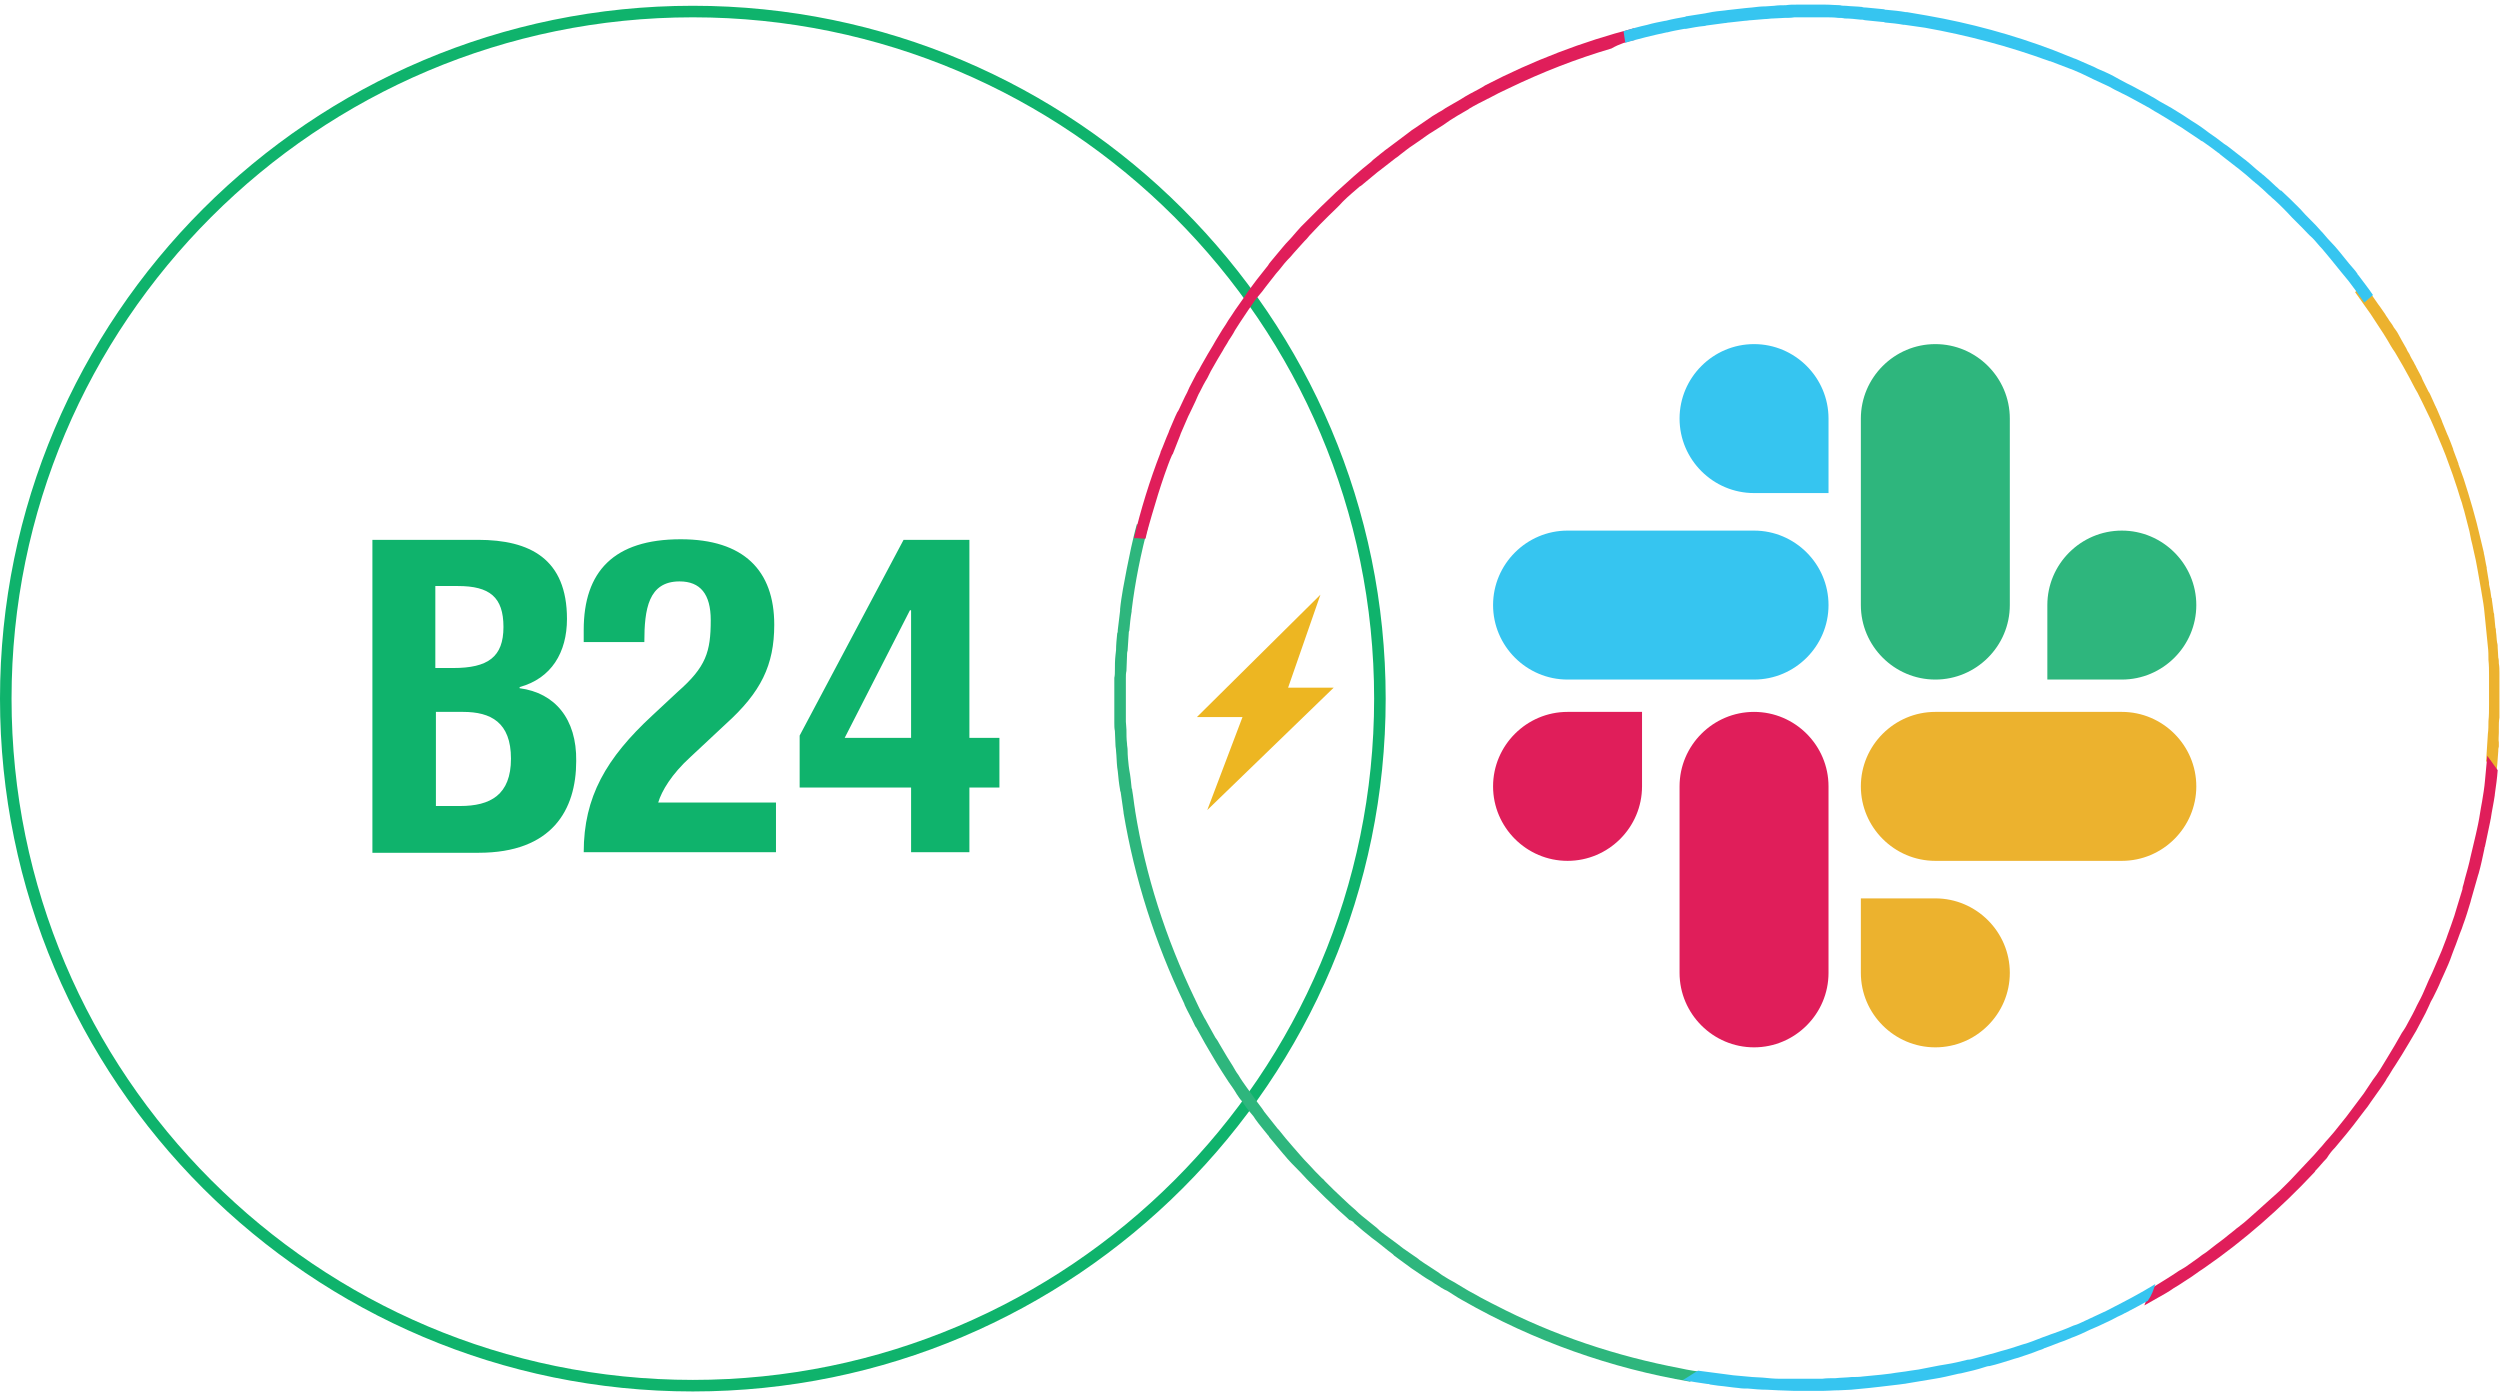
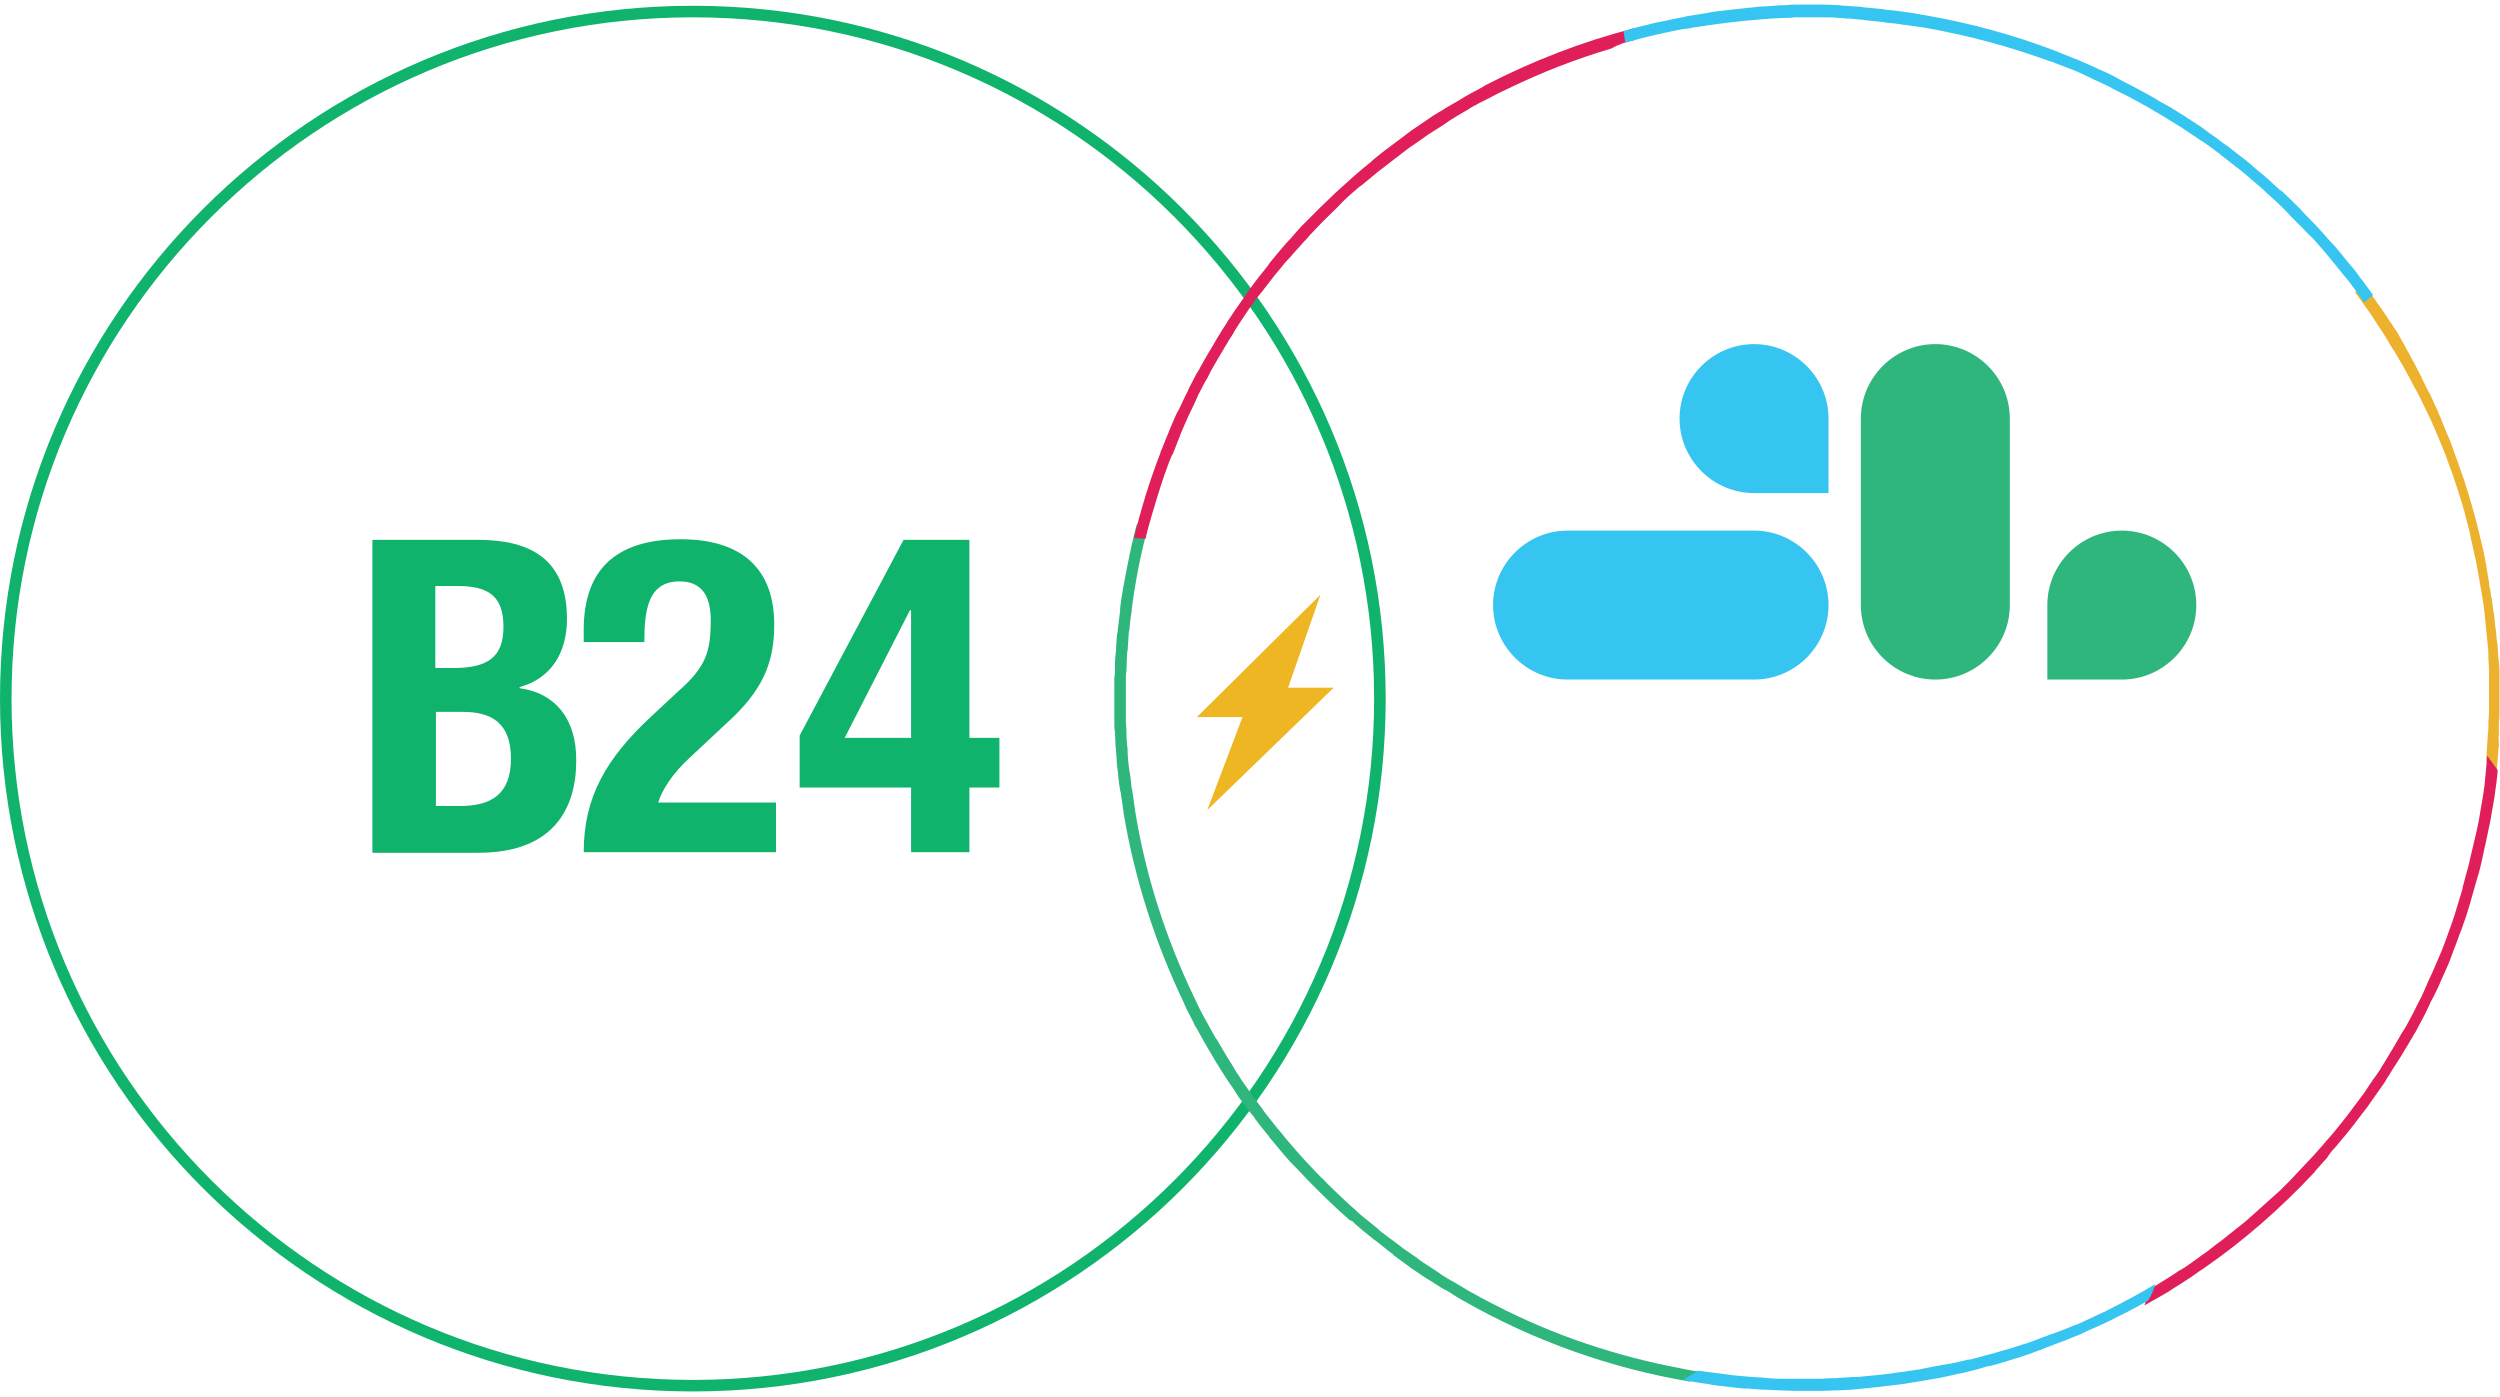
<svg xmlns="http://www.w3.org/2000/svg" width="433" height="242">
  <g fill="none">
    <path d="M120 241C53.8 241 0 187.2 0 121S53.8 1 120 1s120 53.8 120 120-53.8 120-120 120zm0-238C54.9 3 2 55.9 2 121s52.9 118 118 118 118-52.9 118-118S185.1 3 120 3z" fill="#0FB36C" />
    <path d="M234.6 211.9c1 .9 2 1.7 3 2.5.1.1.3.2.4.3 1.1.8 2.1 1.7 3.2 2.5l.3.3c1 .7 2 1.5 3 2.2.2.1.4.3.6.4.9.6 1.7 1.2 2.6 1.7.4.2.7.5 1.1.7.6.4 1.2.8 1.9 1.1.6.4 1.3.8 1.9 1.2.2.1.5.3.7.4 12.4 7.1 25.8 11.8 39.4 14.1.8-.5 1.7-1.1 2.5-1.6-1.4-.2-2.8-.4-4.1-.7-11.1-2.1-22-5.7-32.2-11l-.6-.3c-.9-.5-1.8-.9-2.6-1.4-.4-.2-.9-.5-1.3-.7-.7-.4-1.3-.8-2-1.2-.6-.4-1.3-.7-1.9-1.1-.5-.3-1-.6-1.5-1-.8-.5-1.5-1-2.3-1.5-.4-.3-.8-.5-1.1-.8-.9-.6-1.7-1.2-2.6-1.8-.3-.2-.6-.5-.9-.7-.9-.7-1.8-1.3-2.7-2-.3-.2-.6-.5-.9-.8-.9-.7-1.7-1.4-2.6-2.1-.4-.3-.8-.7-1.1-1-.8-.7-1.5-1.3-2.2-2-1.1-1-2.1-2-3.1-3-.2-.2-.3-.4-.5-.5-.8-.8-1.6-1.6-2.3-2.4l-.1-.1c-.9-.9-1.7-1.9-2.6-2.9-.9-1-1.7-2-2.5-3l-.2-.2c-.8-1-1.5-1.9-2.3-2.9-.1-.2-.3-.4-.4-.6-.6-.8-1.3-1.7-1.9-2.6-.3-.4-.5-.7-.8-1.1-.5-.7-1-1.4-1.4-2.1-.4-.5-.7-1.1-1-1.6-.3-.5-.7-1.1-1-1.6-.4-.7-.9-1.5-1.3-2.2-.2-.4-.4-.7-.7-1.1L209 177c-.1-.2-.2-.4-.4-.7-.6-1.1-1.1-2.1-1.6-3.2 0-.1-.1-.2-.1-.2-5-10.4-8.5-21.3-10.3-32.5v-.1c-.2-1.1-.3-2.3-.5-3.4 0-.1 0-.2-.1-.4-.1-1-.2-2.1-.4-3.1 0-.2-.1-.5-.1-.7-.1-.9-.2-1.8-.2-2.8 0-.4-.1-.7-.1-1.1-.1-.8-.1-1.6-.1-2.4 0-.5-.1-1-.1-1.4v-7.6c0-.4 0-.8.1-1.2 0-.9.1-1.7.1-2.6 0-.3 0-.6.1-.9.1-1 .1-2 .2-3 0-.2 0-.3.1-.5.1-1.1.2-2.2.4-3.3v-.2c.6-4.9 1.6-9.9 2.9-14.7-.7-.1-1.4-.1-2-.2-.4 1.4-.7 2.8-1 4.1-.5 2.4-1 4.8-1.4 7.1-.2 1.2-.4 2.4-.5 3.5v.3c-.1 1.1-.3 2.2-.4 3.3 0 .2 0 .4-.1.6-.1 1-.2 2-.2 2.9 0 .3-.1.6-.1.9-.1.9-.1 1.7-.1 2.6 0 .4 0 .9-.1 1.3v7.8c0 .5 0 1 .1 1.4 0 .8.1 1.6.1 2.4 0 .4.1.7.1 1.1.1.9.1 1.9.2 2.8 0 .2.1.5.1.7.1 1.1.2 2.1.4 3.2 0 .1 0 .2.1.4.2 1.2.3 2.3.5 3.5v.1c1.9 11.3 5.4 22.4 10.5 33 0 .1.1.2.1.3.5 1.1 1.1 2.1 1.6 3.2.1.2.2.5.4.7l1.5 2.7c.2.4.5.8.7 1.2.4.7.9 1.5 1.3 2.2.3.5.7 1.1 1 1.6.4.6.7 1.1 1.1 1.7.5.7 1 1.4 1.4 2.1.3.4.5.8.8 1.1.6.9 1.2 1.7 1.9 2.5.2.2.3.4.5.7.7 1 1.5 1.9 2.2 2.8.1.1.2.2.2.3.8 1 1.7 2 2.5 3l.1.1c.8 1 1.7 1.9 2.6 2.8l.2.2c.7.8 1.5 1.6 2.3 2.4l.6.6c1 1 2 2 3 2.9 0 0 .1 0 .1.1.8.8 1.7 1.5 2.5 2.3.4.1.7.3.9.6z" fill="#2EB67D" />
    <path d="M432.8 126.9v-.9c0-.6 0-1.1.1-1.7v-7.8c0-.5 0-1-.1-1.6 0-.3 0-.7-.1-1 0-.6-.1-1.2-.1-1.7 0-.3 0-.6-.1-.9-.1-.6-.1-1.3-.2-1.9 0-.2 0-.5-.1-.7-.1-.7-.1-1.4-.2-2 0-.2 0-.4-.1-.6-.1-.7-.2-1.5-.3-2.2 0-.1 0-.3-.1-.4-.1-.8-.2-1.5-.4-2.3v-.3c-.1-.8-.3-1.6-.4-2.4v-.2c-.2-.8-.3-1.7-.5-2.5v-.1c-.2-.8-.4-1.7-.6-2.5-.8-3.5-1.8-6.9-2.9-10.3-.3-.8-.6-1.7-.9-2.5v-.1l-.9-2.4v-.1c-.3-.8-.6-1.6-.9-2.3 0-.1-.1-.1-.1-.2-.3-.7-.6-1.5-.9-2.2 0-.1-.1-.2-.1-.3l-.9-2.1c-.1-.1-.1-.3-.2-.4-.3-.7-.6-1.3-.9-2-.1-.2-.2-.4-.3-.5l-.9-1.8c-.1-.2-.2-.4-.3-.7-.3-.6-.6-1.1-.9-1.7-.1-.3-.3-.5-.4-.8-.3-.5-.6-1-.8-1.5-.2-.3-.4-.6-.5-.9-.3-.5-.5-.9-.8-1.4-.2-.4-.4-.7-.6-1.1-.2-.4-.5-.8-.8-1.2-.2-.4-.5-.8-.8-1.2-.2-.4-.5-.7-.7-1.1-.3-.4-.6-.9-.9-1.3-.1-.1-.2-.3-.3-.4-.8-1.2-1.6-2.3-2.5-3.5-.5.5-1 .9-1.5 1.4.9 1.3 1.8 2.5 2.7 3.8.5.8 1 1.5 1.5 2.3.5.7.9 1.4 1.4 2.2.4.7.8 1.4 1.3 2.1.5.8.9 1.6 1.4 2.4.4.7.7 1.3 1.1 2 .5.9.9 1.8 1.4 2.6l.9 1.8c.5 1 .9 1.9 1.4 2.9.2.5.5 1.1.7 1.6.4 1 .9 2.1 1.3 3.1l.6 1.5 1.2 3.3c.2.5.3 1 .5 1.5.4 1.1.7 2.3 1.1 3.4.1.5.3 1 .4 1.4.3 1.2.6 2.3.9 3.5l.3 1.5c.3 1.1.5 2.3.8 3.5.1.5.2 1.1.3 1.6.2 1.1.4 2.2.6 3.4l.3 1.8c.2 1.1.3 2.1.4 3.2.1.7.1 1.3.2 2l.3 3c.1.8.1 1.5.1 2.3.1.9.1 1.8.1 2.7v5.1c0 .9 0 1.9-.1 2.8 0 .7 0 1.5-.1 2.2-.1 1.6-.2 3.1-.3 4.7.6.8 1.2 1.7 1.7 2.6.2-1.4.3-2.8.4-4.3 0-.3 0-.5.1-.8v-.7c-.1-.5 0-1.1 0-1.7z" fill="#ECB22E" />
    <path d="M283.2 6.9c-.1-.7-.2-1.3-.2-2-8.9 2.3-17.5 5.6-25.8 9.9-.1.1-.2.1-.3.2-1 .6-2.1 1.1-3.1 1.7-.3.2-.5.3-.8.5-.9.5-1.7 1-2.6 1.5-.4.3-.9.6-1.3.8-.7.4-1.3.8-2 1.3-.6.4-1.3.9-1.9 1.3-.5.3-.9.6-1.4 1l-2.4 1.8c-.3.2-.5.4-.8.6-1 .7-1.9 1.5-2.8 2.2l-.3.3c-1 .8-2.1 1.7-3.1 2.6l-3 2.7-.1.1c-.8.8-1.7 1.6-2.5 2.4l-.5.5-1 1-1.9 1.9-.1.1c-.3.3-.5.6-.8.9-.6.7-1.2 1.4-1.8 2-.2.2-.4.5-.6.7-.7.8-1.3 1.6-2 2.4-.2.2-.3.4-.5.7-.6.8-1.3 1.6-1.9 2.4-.2.3-.4.5-.6.8-.6.8-1.2 1.6-1.7 2.4-.2.3-.5.7-.7 1-.5.7-1 1.4-1.5 2.2-.3.4-.6.9-.9 1.4-.4.6-.8 1.2-1.2 1.9-.4.6-.7 1.2-1 1.7l-.9 1.5-1.2 2.1c-.2.4-.4.8-.7 1.2-.4.8-.9 1.7-1.3 2.5-.1.3-.3.6-.4.9-.5.9-.9 1.9-1.4 2.9-.1.2-.2.4-.3.5-.5 1-.9 2.1-1.4 3.2 0 .1-.1.2-.1.3-.5 1.1-.9 2.3-1.4 3.4v.1c-1.9 4.9-3.4 9.8-4.6 14.8.7 0 1.3.1 2 .1.3-1.4.7-2.7 1.1-4.1.7-2.4 1.4-4.7 2.2-7 .4-1.1.8-2.3 1.3-3.4 0 0 0-.1.1-.1.4-1.1.9-2.2 1.3-3.3 0-.1.1-.2.1-.3.4-1 .9-2 1.3-3l.3-.6c.4-.9.9-1.8 1.3-2.8.1-.3.3-.6.4-.8.4-.8.8-1.6 1.3-2.4l.6-1.2 1.2-2.1.9-1.5c.3-.6.7-1.1 1-1.7.4-.6.8-1.2 1.1-1.8.3-.5.6-.9.9-1.4.5-.7.9-1.4 1.4-2.1.2-.3.5-.7.7-1 .5-.8 1.1-1.5 1.7-2.2.2-.3.4-.5.6-.8.6-.8 1.2-1.5 1.8-2.3.2-.2.4-.5.6-.7.6-.8 1.2-1.5 1.9-2.2.2-.2.4-.5.6-.7.6-.7 1.2-1.3 1.8-2 .3-.3.6-.6.9-1 .6-.6 1.2-1.3 1.8-1.9l1-1 .6-.6c.8-.8 1.6-1.5 2.3-2.3l.2-.2c.9-.9 1.9-1.7 2.8-2.5.1 0 .1-.1.2-.1 1-.8 1.9-1.6 2.9-2.4.1-.1.3-.2.4-.3l2.7-2.1c.3-.2.6-.4.8-.6.8-.6 1.5-1.2 2.3-1.7.4-.3.9-.6 1.3-.9.6-.4 1.2-.9 1.9-1.3.6-.4 1.3-.8 1.9-1.2.4-.3.9-.6 1.3-.9.8-.5 1.6-1 2.5-1.5.3-.2.6-.3.8-.5 1-.6 2-1.1 3-1.6.1-.1.3-.1.4-.2 1.1-.6 2.3-1.2 3.4-1.7 5.8-2.8 11.7-5.1 17.8-6.9 1.4-.8 2.7-1.2 4.1-1.5z" fill="#E01E5A" />
    <path d="M291.7 5h.3c1.1-.2 2.1-.4 3.2-.5.2 0 .3-.1.5-.1 1-.1 2-.3 3-.4.3 0 .5-.1.8-.1l2.7-.3c.4 0 .7-.1 1.1-.1.8-.1 1.6-.1 2.4-.2.5 0 .9-.1 1.4-.1.7 0 1.4-.1 2-.1.6 0 1.1 0 1.7-.1h5.2c.8 0 1.6 0 2.4.1.4 0 .7 0 1.1.1.9 0 1.8.1 2.7.2.3 0 .5 0 .8.1l3 .3c.2 0 .3 0 .5.1 1.1.1 2.2.2 3.2.4h.2c1.2.2 2.3.3 3.5.5 7.3 1.3 14.5 3.2 21.6 5.8h.1c1.1.4 2.3.9 3.4 1.3.1 0 .2.1.3.1 1 .4 2.1.9 3.1 1.4l.6.3c.9.4 1.9.9 2.8 1.3.3.2.6.3.9.5l2.4 1.2c.4.2.9.5 1.3.7.7.4 1.3.7 2 1.1.6.3 1.1.7 1.7 1l1.5.9c.7.4 1.4.9 2.1 1.3.4.2.8.5 1.1.7.8.5 1.6 1.1 2.4 1.6.3.2.5.4.8.5.9.6 1.8 1.3 2.6 1.9.2.1.3.2.5.4l2.7 2.1c.1.1.3.2.4.3.9.7 1.7 1.4 2.6 2.2.2.1.3.3.5.4.7.6 1.5 1.3 2.2 2 .3.2.5.5.8.7 1.1 1 2.2 2.1 3.2 3.2l1.8 1.8c.6.6 1.1 1.2 1.7 1.7.6.6 1.1 1.3 1.7 1.9l1.5 1.8c.6.7 1.1 1.4 1.7 2.1.5.6.9 1.1 1.4 1.7.9 1.2 1.8 2.4 2.7 3.7.5-.4 1-.9 1.5-1.3-.8-1.2-1.7-2.3-2.5-3.4-.1-.1-.2-.2-.2-.3-.4-.6-.9-1.1-1.4-1.7-.6-.7-1.1-1.4-1.7-2.1-.5-.6-1-1.2-1.6-1.8-.6-.6-1.1-1.3-1.7-1.9-.5-.6-1.1-1.2-1.7-1.8-.6-.6-1.2-1.2-1.8-1.9l-.3-.3c-1-1-2-2-3-2.9h-.1c-.3-.2-.5-.5-.8-.7-.7-.7-1.4-1.3-2.2-2-.2-.1-.3-.3-.5-.4-.9-.7-1.7-1.5-2.6-2.2-.1-.1-.3-.2-.4-.3l-2.7-2.1c-.2-.1-.4-.3-.6-.4-.9-.7-1.7-1.3-2.6-1.9-.3-.2-.5-.4-.8-.6-.8-.6-1.6-1.1-2.4-1.6-.4-.3-.8-.5-1.2-.8-.7-.4-1.4-.9-2.1-1.3-.5-.3-1.1-.6-1.6-.9-.6-.3-1.1-.7-1.7-1-.7-.4-1.4-.8-2-1.1-.4-.2-.9-.5-1.3-.7-.8-.4-1.6-.8-2.5-1.3-.3-.2-.6-.3-.9-.5-.9-.5-1.9-.9-2.8-1.3l-.6-.3c-1.1-.5-2.1-.9-3.2-1.4-.1 0-.2-.1-.3-.1-1.2-.5-2.3-.9-3.5-1.4-7.1-2.7-14.5-4.7-21.9-6-1.2-.2-2.4-.4-3.5-.6h-.2c-1.1-.2-2.2-.3-3.3-.4-.2 0-.3 0-.5-.1-1-.1-2-.2-3.1-.3-.2 0-.5 0-.7-.1-.9-.1-1.9-.1-2.8-.2-.3 0-.7 0-1-.1-.8 0-1.6-.1-2.5-.1h-5.1c-.6 0-1.2 0-1.8.1-.7 0-1.3 0-2 .1-.5 0-1 .1-1.5.1-.8 0-1.6.1-2.4.2-.4 0-.8.1-1.1.1l-2.7.3c-.3 0-.6.1-.8.1-1 .1-2 .2-2.9.4-.2 0-.4.1-.5.1-1.1.2-2.1.3-3.2.5-.1 0-.2 0-.3.1-1.1.2-2.3.4-3.4.7h-.1c-1 .2-2.1.4-3.1.7-1.4.3-2.8.7-4.1 1.1.1.7.2 1.3.3 2 2.4-.7 4.8-1.3 7.2-1.8h.1c.7-.2 1.8-.4 2.9-.6z" fill="#36C5F0" />
    <path d="M404.4 198.8c.7-.8 1.3-1.6 2-2.4l1.2-1.5c.6-.8 1.2-1.6 1.9-2.5.4-.5.8-1 1.1-1.5.6-.8 1.1-1.6 1.7-2.4.4-.6.8-1.1 1.1-1.7.5-.7.9-1.5 1.4-2.2.4-.6.8-1.3 1.2-1.9.4-.7.8-1.3 1.2-2 .4-.7.9-1.5 1.3-2.2.3-.6.6-1.1.9-1.7.5-.9.9-1.7 1.3-2.6.2-.5.4-.9.7-1.4.5-1 1-2 1.4-3 .2-.4.3-.7.5-1.1.5-1.1 1-2.2 1.4-3.4.1-.3.2-.5.3-.8.5-1.2.9-2.5 1.4-3.7.1-.2.1-.4.2-.6.5-1.3.9-2.7 1.3-4 0-.1.1-.3.1-.4l1.2-4.2c0-.1.1-.2.1-.3.4-1.4.7-2.9 1-4.3 0-.1 0-.2.1-.4.3-1.4.6-2.8.9-4.3 0-.2.1-.4.1-.5.2-1.4.5-2.7.7-4.1v-.1c.2-1.4.4-2.8.5-4.2-.6-.8-1.2-1.7-1.8-2.5-.1 1.4-.3 2.9-.4 4.3-.1 1.2-.3 2.4-.5 3.6-.1.4-.1.7-.2 1.1-.2 1.3-.4 2.5-.7 3.8-.1.3-.1.6-.2.9-.3 1.3-.6 2.5-.9 3.8-.1.3-.1.6-.2.9-.3 1.3-.7 2.5-1 3.8-.1.3-.2.6-.2.9-.4 1.2-.7 2.4-1.1 3.6-.1.3-.2.7-.3 1-.4 1.2-.8 2.3-1.2 3.4-.1.4-.3.8-.4 1.1-.4 1.1-.8 2.1-1.3 3.2-.2.5-.4.9-.6 1.4-.4 1-.9 1.9-1.3 2.9-.2.5-.5 1.1-.7 1.6-.4.9-.9 1.7-1.3 2.6-.3.6-.6 1.2-1 1.9-.4.8-.8 1.5-1.3 2.2l-1.2 2.1c-.4.7-.8 1.3-1.2 2-.5.8-.9 1.5-1.4 2.3-.4.6-.8 1.2-1.2 1.7-.5.8-1.1 1.6-1.6 2.4-.4.5-.8 1.1-1.2 1.6l-1.8 2.4-1.2 1.5c-.6.8-1.3 1.6-2 2.4-.5.5-.9 1.1-1.4 1.6-.6.7-1.3 1.5-2 2.2-1 1.1-2.1 2.2-3.1 3.3l-1 1c-.6.6-1.2 1.2-1.8 1.7-.3.3-.6.5-.9.8-.7.6-1.3 1.2-2 1.8-.3.3-.6.5-.9.8-.7.6-1.3 1.2-2 1.7-.3.3-.7.5-1 .8-.6.5-1.3 1-2 1.6l-1.2.9c-.6.5-1.2.9-1.8 1.4-.5.3-.9.6-1.4 1-.6.4-1.1.8-1.7 1.2-.5.4-1.1.7-1.6 1-1.6 1.1-3.3 2.1-4.9 3.1-.4 1-.7 1.9-1.1 2.9 1.2-.7 2.5-1.4 3.7-2.1.5-.3 1-.6 1.4-.9.7-.4 1.3-.8 1.9-1.2.8-.5 1.7-1.1 2.5-1.7l.9-.6c6.8-4.7 13.2-10.3 19-16.5.1-.1.2-.2.2-.3.7-.7 1.3-1.5 2-2.2.5-.8.9-1.3 1.4-1.8z" fill="#E01E5A" />
    <path d="M373.3 222.4c-1.3.8-2.7 1.6-4 2.3-.6.3-1.1.6-1.7.9-.9.5-1.8.9-2.7 1.4-.5.2-1 .5-1.5.7-1 .5-2 .9-3 1.4-.4.2-.9.4-1.3.5-1.1.5-2.2.9-3.3 1.3-.4.1-.8.3-1.1.4-1.2.4-2.3.9-3.5 1.3-.3.1-.7.2-1 .3-1.2.4-2.4.8-3.6 1.1-.3.1-.7.2-1 .3-1.2.3-2.5.7-3.7 1-.4.1-.7.2-1.1.2-1.2.3-2.4.6-3.7.8-.4.1-.8.1-1.2.2-1.2.2-2.4.5-3.6.7-.5.1-.9.1-1.4.2-1.1.2-2.3.3-3.4.5-.6.1-1.1.1-1.7.2-1 .1-2.1.2-3.1.3-.7.1-1.3.1-2 .1-.9.1-1.9.1-2.8.2-.8 0-1.6 0-2.3.1h-7.3c-1 0-2-.1-3-.2-.6 0-1.2-.1-1.8-.1l-3.3-.3c-.5-.1-1-.1-1.5-.2-1.5-.2-3.1-.4-4.6-.6-.9.5-1.7 1.1-2.6 1.6 1.4.3 2.8.5 4.2.7.2 0 .3 0 .5.1.5.1.9.1 1.4.2 1.2.1 2.3.3 3.5.4.6.1 1.1.1 1.7.1 1.1.1 2.1.2 3.2.2.7 0 1.4.1 2 .1.9 0 1.9.1 2.8.1h4.9c.9 0 1.8-.1 2.8-.1.7 0 1.4-.1 2.1-.1 1-.1 2.1-.2 3.1-.3.6-.1 1.2-.1 1.8-.2 1.1-.1 2.3-.3 3.4-.4.5-.1 1-.1 1.4-.2l3.6-.6c.4-.1.8-.1 1.2-.2 1.3-.2 2.5-.5 3.8-.8.3-.1.7-.1 1-.2 1.3-.3 2.6-.6 3.8-1 .3-.1.6-.2.9-.2 1.3-.3 2.5-.7 3.8-1.1.3-.1.6-.2 1-.3 1.2-.4 2.5-.8 3.7-1.3.3-.1.7-.2 1-.4 1.2-.4 2.3-.9 3.5-1.3.4-.2.8-.3 1.2-.5 1.1-.4 2.2-.9 3.2-1.4.5-.2.9-.4 1.4-.6 1-.5 2-.9 2.9-1.4.5-.3 1.1-.5 1.6-.8.1-.1.3-.1.4-.2 1.3-.7 2.5-1.3 3.7-2 .7-1 1-1.9 1.3-2.9z" fill="#36C5F0" />
    <path d="M82.8 93.5c9 0 15.4 3.3 15.4 13.7 0 5.8-2.7 10.3-8.2 11.8v.2c6.1.8 9.9 5.3 9.8 12.6 0 8.5-4.2 15.9-16.9 15.9H64.5V93.5zm85.1 0v34.3h5.2v8.6h-5.2v11.2h-10.1v-11.2h-19.3v-9l18-33.9h11.4zm-50-.1c10.9 0 16.2 5.4 16.2 14.8 0 7-2.3 11.7-8.4 17.2l-6.1 5.7c-3.3 3-5 5.9-5.6 7.9h20.4v8.6h-33.3c0-9.6 3.9-16.3 11.9-23.7l4.4-4.1c4.9-4.3 5.7-6.9 5.7-12.4 0-4.5-1.8-6.7-5.4-6.7-5.4 0-6.1 4.8-6.1 10.5h-10.5v-2.1c0-10.1 5.2-15.7 16.8-15.7zm-37.7 29.9h-4.7v16.3h4.2c5.2 0 8.8-1.9 8.8-8.2 0-6.3-3.5-8.1-8.3-8.1zm77.6-17.6h-.2l-11.3 22.1h11.5v-22.1zm-78.5-4.2h-3.9v14.2h3.1c6 0 8.7-1.9 8.7-7.1 0-5.2-2.4-7.1-7.9-7.1z" fill="#0FB36C" />
-     <path d="M284.4 136.2c0 7.1-5.8 12.9-12.9 12.9-7.1 0-12.9-5.8-12.9-12.9 0-7.1 5.8-12.9 12.9-12.9h12.9v12.9zm6.5 0c0-7.1 5.8-12.9 12.9-12.9 7.1 0 12.9 5.8 12.9 12.9v32.3c0 7.1-5.8 12.9-12.9 12.9-7.1 0-12.9-5.8-12.9-12.9v-32.3z" fill="#E01E5A" />
    <path d="M303.8 85.4c-7.1 0-12.9-5.8-12.9-12.9 0-7.1 5.8-12.9 12.9-12.9 7.1 0 12.9 5.8 12.9 12.9v12.9h-12.9zm0 6.5c7.1 0 12.9 5.8 12.9 12.9 0 7.1-5.8 12.9-12.9 12.9h-32.3c-7.1 0-12.9-5.8-12.9-12.9 0-7.1 5.8-12.9 12.9-12.9h32.3z" fill="#36C5F0" />
    <path d="M354.6 104.8c0-7.1 5.8-12.9 12.9-12.9 7.1 0 12.9 5.8 12.9 12.9 0 7.1-5.8 12.9-12.9 12.9h-12.9v-12.9zm-6.5 0c0 7.1-5.8 12.9-12.9 12.9-7.1 0-12.9-5.8-12.9-12.9V72.5c0-7.1 5.8-12.9 12.9-12.9 7.1 0 12.9 5.8 12.9 12.9v32.3z" fill="#2EB67D" />
-     <path d="M335.2 155.6c7.1 0 12.9 5.8 12.9 12.9 0 7.1-5.8 12.9-12.9 12.9-7.1 0-12.9-5.8-12.9-12.9v-12.9h12.9zm0-6.5c-7.1 0-12.9-5.8-12.9-12.9 0-7.1 5.8-12.9 12.9-12.9h32.3c7.1 0 12.9 5.8 12.9 12.9 0 7.1-5.8 12.9-12.9 12.9h-32.3z" fill="#ECB22E" />
    <path fill="#EDB622" d="M228.7 103l-21.4 21.2h7.9l-6.1 16.1 21.9-21.2h-7.9" />
  </g>
</svg>